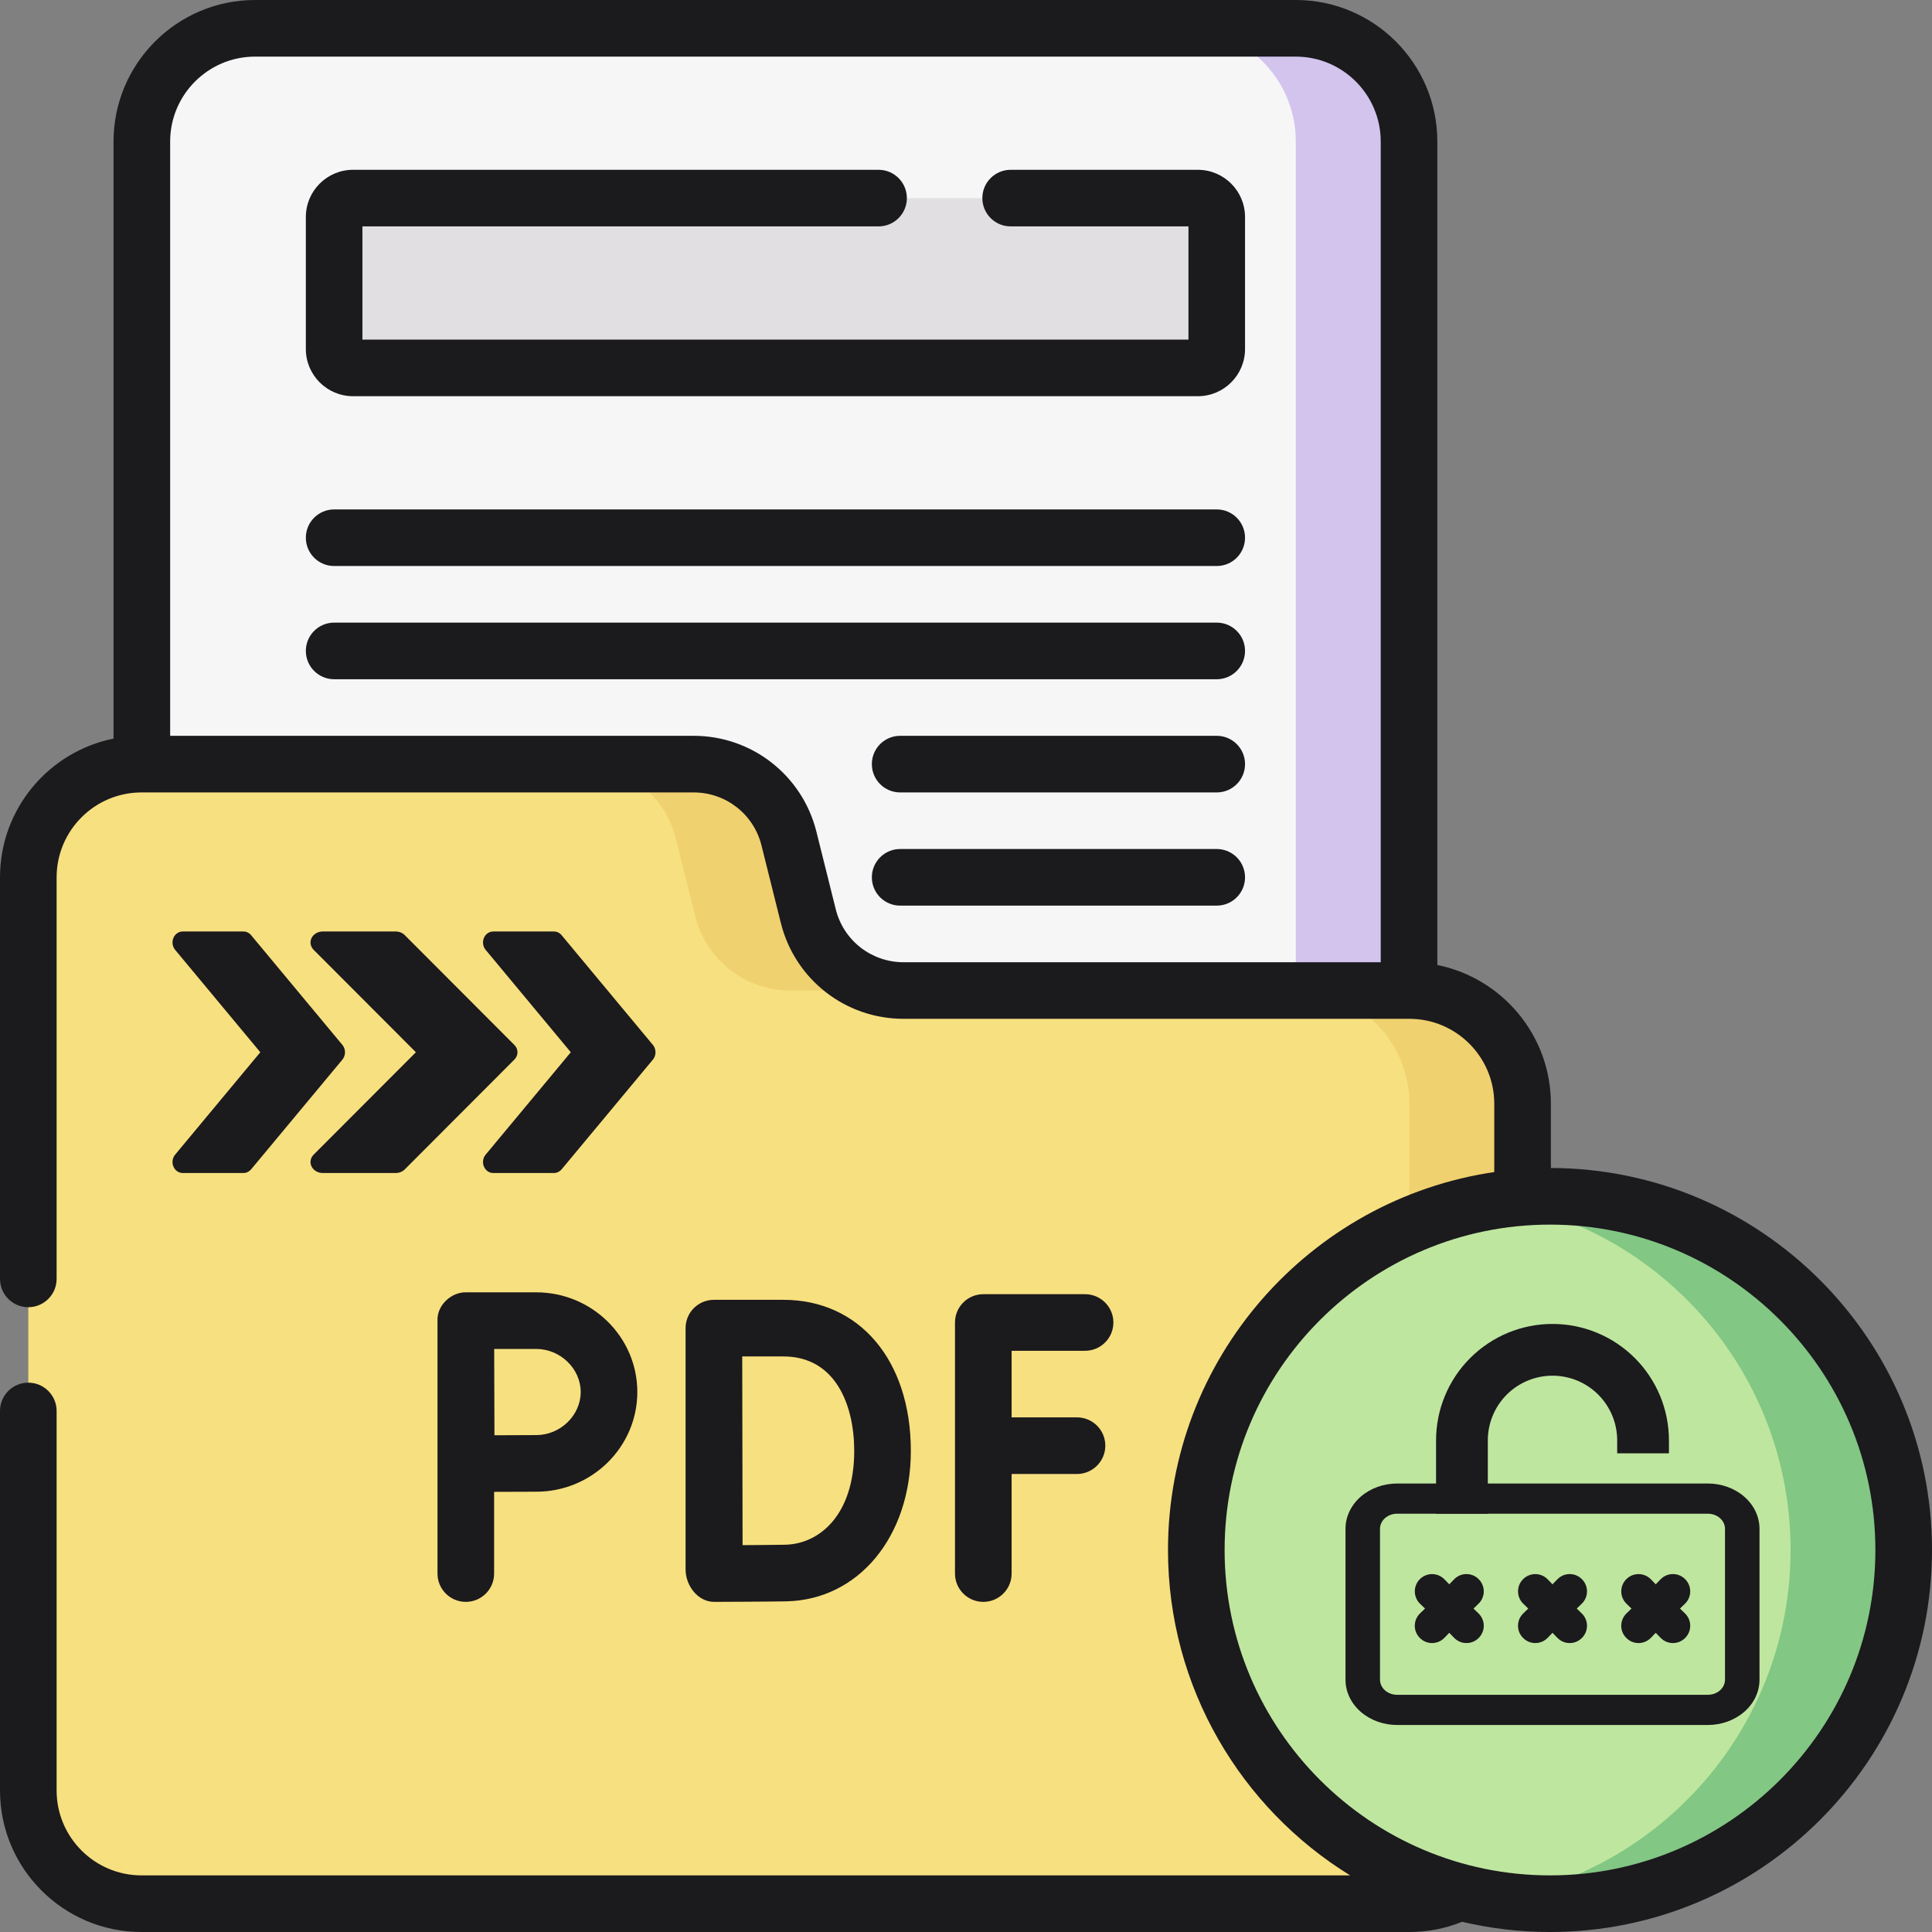
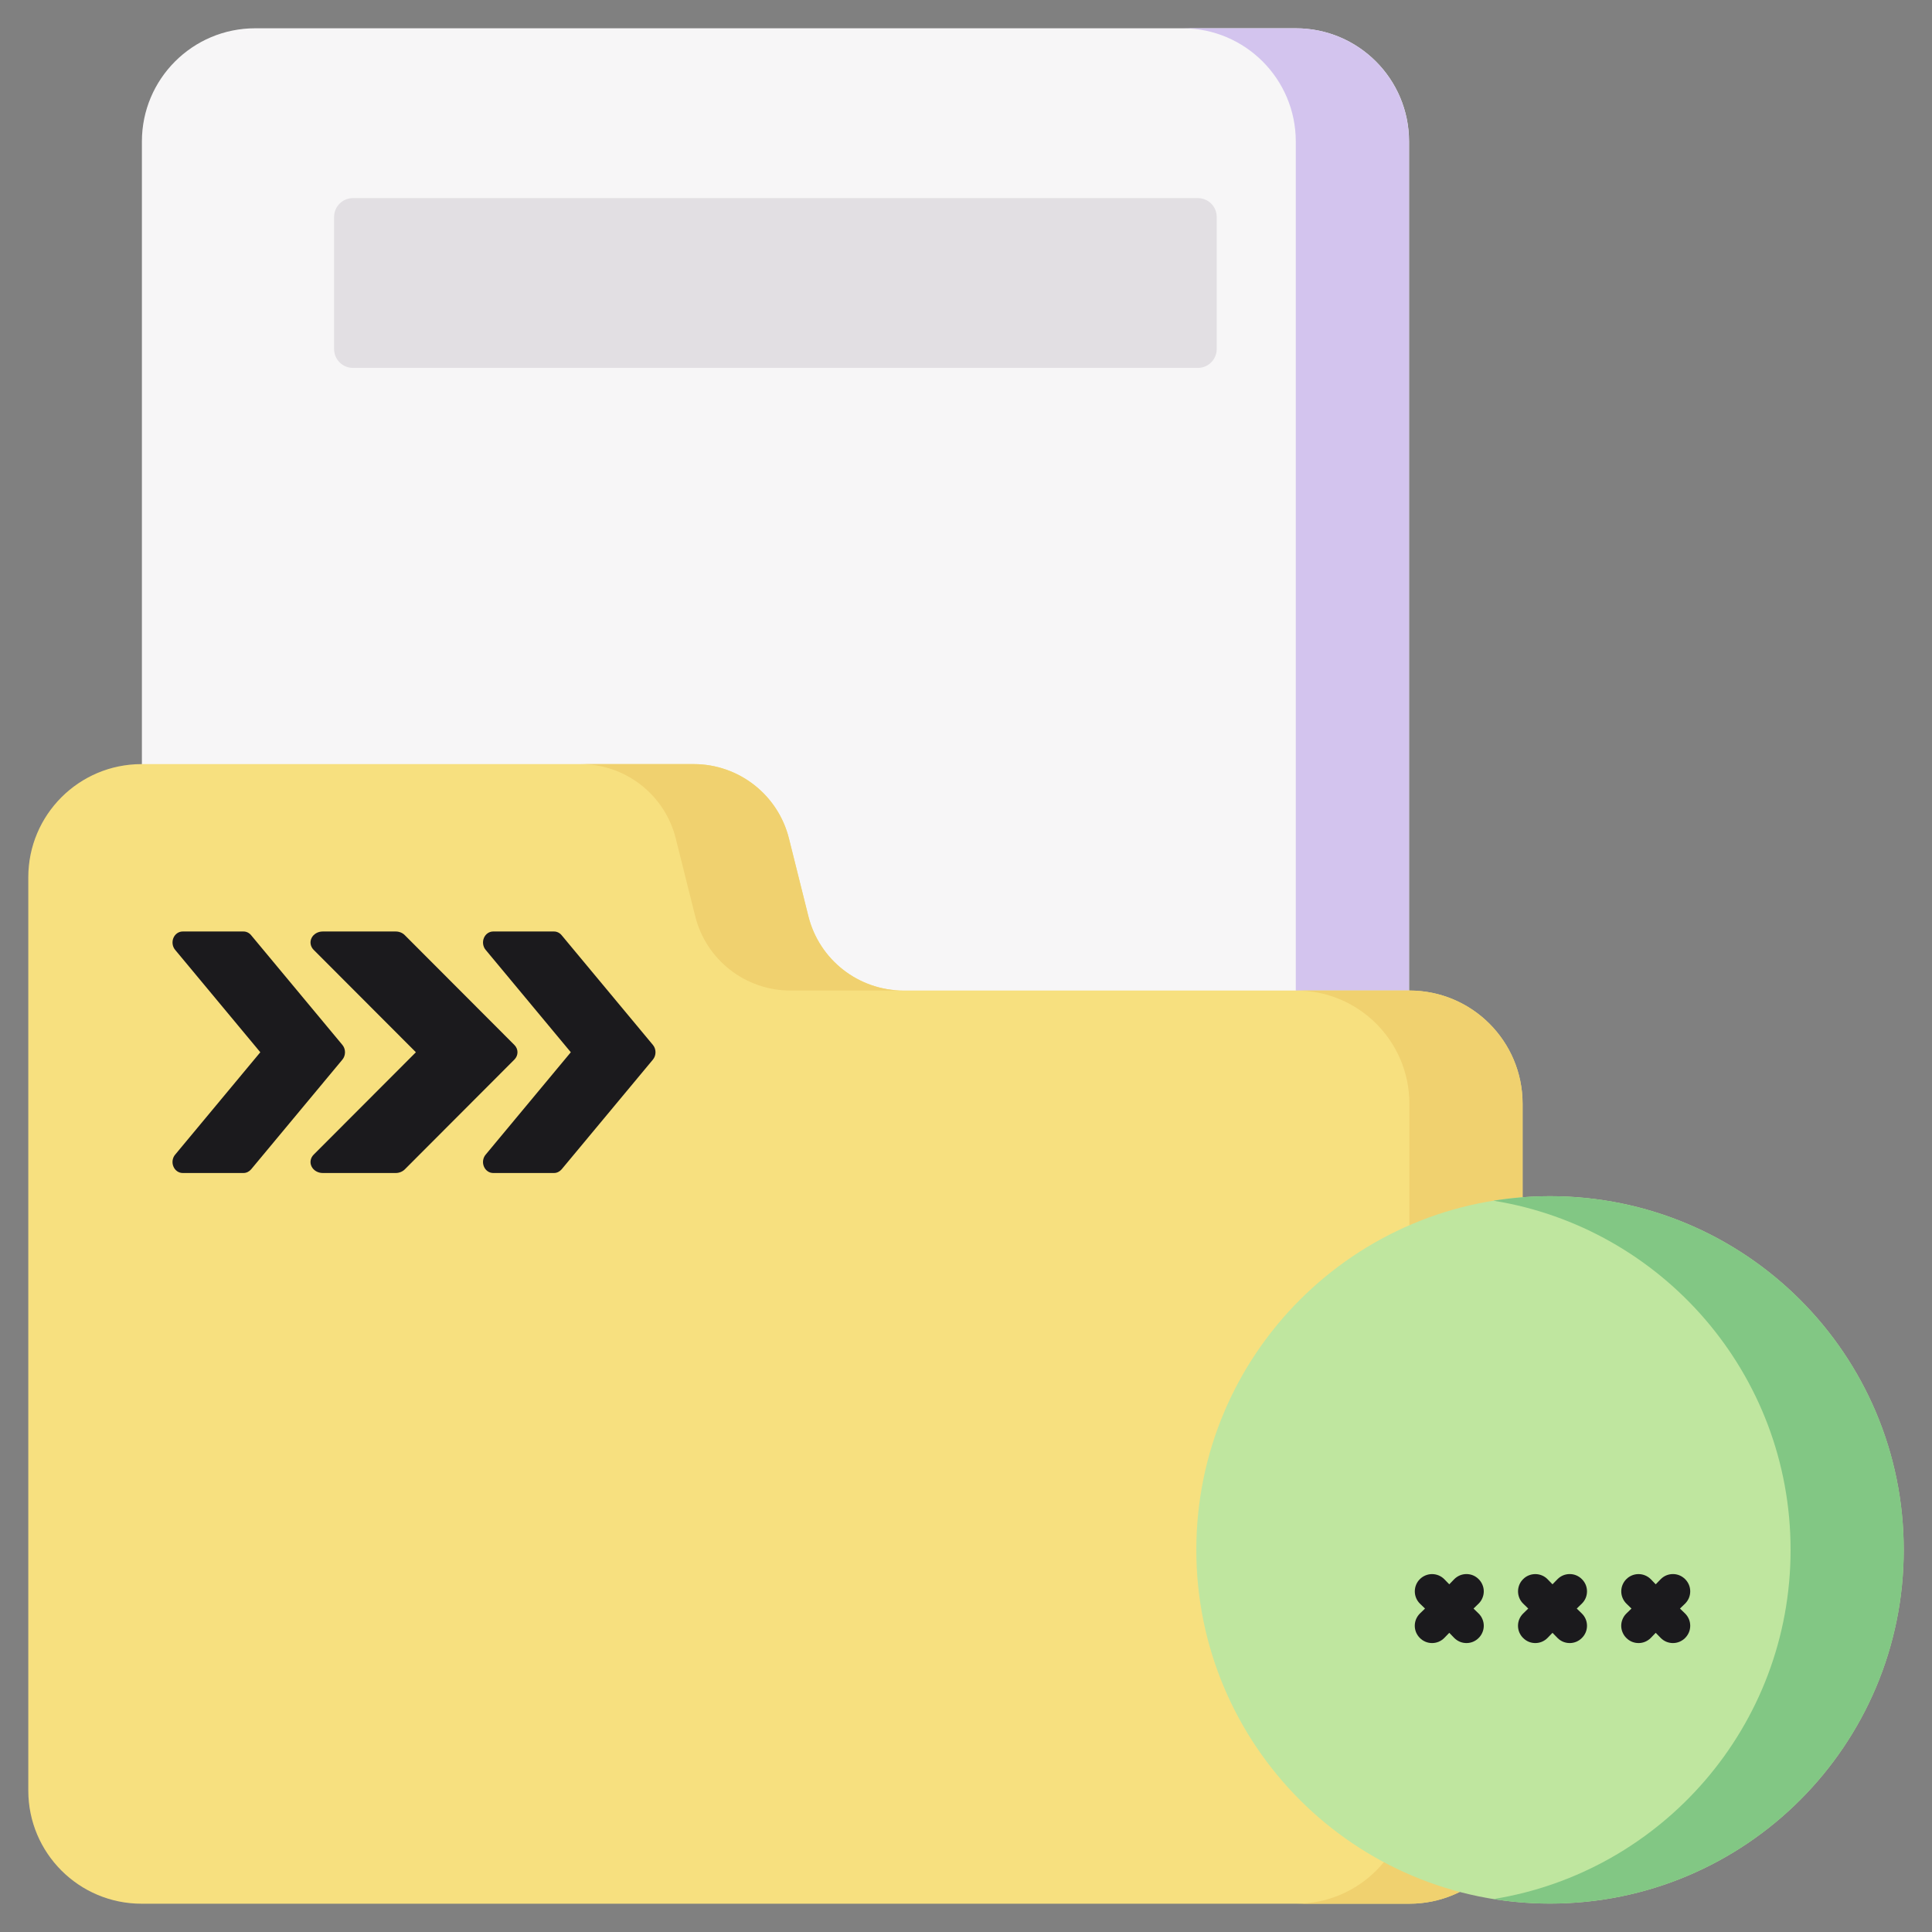
<svg xmlns="http://www.w3.org/2000/svg" width="56" height="56" viewBox="0 0 56 56" fill="none">
  <rect x="0" y="0" width="56" height="56" fill="#808080" stroke="none" />
  <g clip-path="url(#clip0_4208_7296)">
    <path d="M37.562 46.226H7.395C5.582 46.226 4.113 44.757 4.113 42.944V4.102C4.113 2.289 5.582 0.82 7.395 0.82H37.561C39.374 0.82 40.843 2.289 40.843 4.102V42.944C40.843 44.757 39.374 46.226 37.562 46.226Z" fill="#F7F6F7" />
    <path d="M37.559 0.82H34.277C36.09 0.82 37.559 2.289 37.559 4.102V42.944C37.559 44.757 36.09 46.226 34.277 46.226H37.559C39.371 46.226 40.84 44.757 40.84 42.944V4.102C40.84 2.289 39.371 0.82 37.559 0.82Z" fill="#D3C4EE" />
    <path d="M40.852 55.18H4.102C2.289 55.18 0.82 53.711 0.82 51.898V25.43C0.82 23.617 2.289 22.148 4.102 22.148H20.108C21.413 22.148 22.55 23.037 22.867 24.302L23.43 26.557C23.747 27.823 24.884 28.711 26.189 28.711H40.852C42.664 28.711 44.133 30.18 44.133 31.992V51.898C44.133 53.711 42.664 55.18 40.852 55.18Z" fill="#F7E07F" />
    <path d="M19.587 24.302L20.151 26.557C20.467 27.823 21.605 28.711 22.91 28.711H26.191C24.886 28.711 23.748 27.823 23.432 26.557L22.868 24.302C22.552 23.037 21.414 22.148 20.109 22.148H16.828C18.133 22.148 19.27 23.037 19.587 24.302Z" fill="#F0D16F" />
    <path d="M40.852 28.711H37.57C39.383 28.711 40.852 30.18 40.852 31.992V51.898C40.852 53.711 39.383 55.18 37.57 55.18H40.852C42.664 55.18 44.133 53.711 44.133 51.898V31.992C44.133 30.18 42.664 28.711 40.852 28.711Z" fill="#F0D16F" />
    <path d="M34.72 10.664H10.23C9.928 10.664 9.684 10.419 9.684 10.117V6.289C9.684 5.987 9.928 5.742 10.23 5.742H34.72C35.022 5.742 35.267 5.987 35.267 6.289V10.117C35.267 10.419 35.022 10.664 34.72 10.664Z" fill="#E2DFE3" />
    <path d="M44.928 55.176C50.59 55.176 55.18 50.586 55.18 44.924C55.18 39.262 50.59 34.672 44.928 34.672C39.266 34.672 34.676 39.262 34.676 44.924C34.676 50.586 39.266 55.176 44.928 55.176Z" fill="#BFE69F" />
    <path d="M44.93 34.672C44.371 34.672 43.823 34.717 43.289 34.803C48.171 35.588 51.901 39.82 51.901 44.924C51.901 50.028 48.171 54.259 43.289 55.045C43.823 55.131 44.371 55.176 44.93 55.176C50.592 55.176 55.182 50.586 55.182 44.924C55.182 39.262 50.592 34.672 44.93 34.672Z" fill="#82C784" />
    <g clip-path="url(#clip1_4208_7296)">
-       <path d="M43.125 41.75C43.125 41.253 43.322 40.776 43.674 40.424C44.026 40.072 44.503 39.875 45 39.875C45.497 39.875 45.974 40.072 46.326 40.424C46.678 40.776 46.875 41.253 46.875 41.75V42.125H48.375V41.75C48.375 40.855 48.019 39.996 47.386 39.364C46.754 38.731 45.895 38.375 45 38.375C44.105 38.375 43.246 38.731 42.614 39.364C41.981 39.996 41.625 40.855 41.625 41.75V43.875H43.125V41.75Z" fill="#1B1A1D" />
      <path d="M42.86 45.773C42.814 45.726 42.759 45.689 42.698 45.663C42.637 45.638 42.572 45.625 42.506 45.625C42.441 45.625 42.375 45.638 42.315 45.663C42.254 45.689 42.199 45.726 42.152 45.773L42.008 45.922L41.863 45.773C41.769 45.679 41.642 45.626 41.509 45.626C41.377 45.626 41.249 45.679 41.155 45.773C41.061 45.866 41.009 45.994 41.009 46.126C41.009 46.259 41.061 46.386 41.155 46.48L41.305 46.625L41.155 46.77C41.109 46.816 41.072 46.871 41.046 46.932C41.021 46.993 41.008 47.058 41.008 47.124C41.008 47.189 41.021 47.255 41.046 47.315C41.072 47.376 41.109 47.431 41.155 47.477C41.202 47.524 41.257 47.561 41.318 47.587C41.378 47.612 41.443 47.625 41.509 47.625C41.575 47.625 41.64 47.612 41.701 47.587C41.762 47.561 41.817 47.524 41.863 47.477L42.008 47.328L42.152 47.477C42.199 47.524 42.254 47.561 42.315 47.587C42.375 47.612 42.441 47.625 42.506 47.625C42.572 47.625 42.637 47.612 42.698 47.587C42.759 47.561 42.814 47.524 42.86 47.477C42.907 47.431 42.944 47.376 42.969 47.315C42.995 47.255 43.008 47.189 43.008 47.124C43.008 47.058 42.995 46.993 42.969 46.932C42.944 46.871 42.907 46.816 42.86 46.77L42.711 46.625L42.86 46.48C42.907 46.434 42.944 46.379 42.969 46.318C42.995 46.257 43.008 46.192 43.008 46.126C43.008 46.061 42.995 45.995 42.969 45.935C42.944 45.874 42.907 45.819 42.86 45.773Z" fill="#1B1A1D" />
      <path d="M45.852 45.773C45.806 45.726 45.751 45.689 45.69 45.663C45.63 45.638 45.564 45.625 45.499 45.625C45.433 45.625 45.368 45.638 45.307 45.663C45.246 45.689 45.191 45.726 45.145 45.773L45 45.922L44.855 45.773C44.809 45.726 44.754 45.689 44.693 45.664C44.632 45.639 44.567 45.626 44.501 45.626C44.436 45.626 44.371 45.639 44.31 45.664C44.249 45.689 44.194 45.726 44.148 45.773C44.101 45.819 44.064 45.874 44.039 45.935C44.014 45.996 44.001 46.061 44.001 46.126C44.001 46.192 44.014 46.257 44.039 46.318C44.064 46.379 44.101 46.434 44.148 46.48L44.297 46.625L44.148 46.77C44.101 46.816 44.064 46.871 44.038 46.932C44.013 46.993 44 47.058 44 47.124C44 47.189 44.013 47.255 44.038 47.315C44.064 47.376 44.101 47.431 44.148 47.477C44.194 47.524 44.249 47.561 44.31 47.587C44.37 47.612 44.436 47.625 44.501 47.625C44.567 47.625 44.632 47.612 44.693 47.587C44.754 47.561 44.809 47.524 44.855 47.477L45 47.328L45.145 47.477C45.191 47.524 45.246 47.561 45.307 47.587C45.368 47.612 45.433 47.625 45.499 47.625C45.564 47.625 45.63 47.612 45.69 47.587C45.751 47.561 45.806 47.524 45.852 47.477C45.899 47.431 45.936 47.376 45.962 47.315C45.987 47.255 46 47.189 46 47.124C46 47.058 45.987 46.993 45.962 46.932C45.936 46.871 45.899 46.816 45.852 46.77L45.703 46.625L45.852 46.48C45.899 46.434 45.936 46.379 45.962 46.318C45.987 46.257 46 46.192 46 46.126C46 46.061 45.987 45.995 45.962 45.935C45.936 45.874 45.899 45.819 45.852 45.773Z" fill="#1B1A1D" />
      <path d="M48.845 45.773C48.798 45.726 48.743 45.689 48.682 45.663C48.622 45.638 48.557 45.625 48.491 45.625C48.425 45.625 48.36 45.638 48.299 45.663C48.238 45.689 48.183 45.726 48.137 45.773L47.992 45.922L47.848 45.773C47.754 45.679 47.626 45.626 47.494 45.626C47.361 45.626 47.233 45.679 47.14 45.773C47.046 45.866 46.993 45.994 46.993 46.126C46.993 46.259 47.046 46.386 47.14 46.48L47.289 46.625L47.14 46.77C47.093 46.816 47.056 46.871 47.031 46.932C47.005 46.993 46.992 47.058 46.992 47.124C46.992 47.189 47.005 47.255 47.031 47.315C47.056 47.376 47.093 47.431 47.14 47.477C47.186 47.524 47.241 47.561 47.302 47.587C47.363 47.612 47.428 47.625 47.494 47.625C47.559 47.625 47.625 47.612 47.685 47.587C47.746 47.561 47.801 47.524 47.848 47.477L47.992 47.328L48.137 47.477C48.183 47.524 48.238 47.561 48.299 47.587C48.36 47.612 48.425 47.625 48.491 47.625C48.557 47.625 48.622 47.612 48.682 47.587C48.743 47.561 48.798 47.524 48.845 47.477C48.891 47.431 48.928 47.376 48.954 47.315C48.979 47.255 48.992 47.189 48.992 47.124C48.992 47.058 48.979 46.993 48.954 46.932C48.928 46.871 48.891 46.816 48.845 46.77L48.695 46.625L48.845 46.48C48.891 46.434 48.928 46.379 48.954 46.318C48.979 46.257 48.992 46.192 48.992 46.126C48.992 46.061 48.979 45.995 48.954 45.935C48.928 45.874 48.891 45.819 48.845 45.773Z" fill="#1B1A1D" />
-       <path d="M49.5 43H40.5C40.102 43 39.721 43.138 39.439 43.384C39.158 43.631 39 43.964 39 44.312V48.688C39 49.036 39.158 49.369 39.439 49.616C39.721 49.862 40.102 50 40.5 50H49.5C49.898 50 50.279 49.862 50.561 49.616C50.842 49.369 51 49.036 51 48.688V44.312C51 43.964 50.842 43.631 50.561 43.384C50.279 43.138 49.898 43 49.5 43ZM50 48.688C50 48.803 49.947 48.915 49.854 48.997C49.76 49.079 49.633 49.125 49.5 49.125H40.5C40.367 49.125 40.24 49.079 40.146 48.997C40.053 48.915 40 48.803 40 48.688V44.312C40 44.197 40.053 44.085 40.146 44.003C40.24 43.921 40.367 43.875 40.5 43.875H49.5C49.633 43.875 49.76 43.921 49.854 44.003C49.947 44.085 50 44.197 50 44.312V48.688Z" fill="#1B1A1D" />
    </g>
-     <path d="M35.268 14.766H9.685C9.232 14.766 8.865 15.133 8.865 15.586C8.865 16.039 9.232 16.406 9.685 16.406H35.268C35.721 16.406 36.088 16.039 36.088 15.586C36.088 15.133 35.721 14.766 35.268 14.766ZM34.721 4.922H29.294C28.841 4.922 28.474 5.289 28.474 5.742C28.474 6.195 28.841 6.562 29.294 6.562H34.448V9.844H10.505V6.562H25.466C25.919 6.562 26.286 6.195 26.286 5.742C26.286 5.289 25.919 4.922 25.466 4.922H10.232C9.478 4.922 8.865 5.535 8.865 6.289V10.117C8.865 10.871 9.478 11.484 10.232 11.484H34.721C35.475 11.484 36.088 10.871 36.088 10.117V6.289C36.088 5.535 35.475 4.922 34.721 4.922ZM35.268 18.047H9.685C9.232 18.047 8.865 18.414 8.865 18.867C8.865 19.32 9.232 19.688 9.685 19.688H35.268C35.721 19.688 36.088 19.32 36.088 18.867C36.088 18.414 35.721 18.047 35.268 18.047ZM35.268 24.609H26.091C25.638 24.609 25.271 24.977 25.271 25.43C25.271 25.883 25.638 26.25 26.091 26.25H35.268C35.721 26.25 36.088 25.883 36.088 25.43C36.088 24.977 35.721 24.609 35.268 24.609ZM35.268 21.328H26.091C25.638 21.328 25.271 21.695 25.271 22.148C25.271 22.602 25.638 22.969 26.091 22.969H35.268C35.721 22.969 36.088 22.602 36.088 22.148C36.088 21.695 35.721 21.328 35.268 21.328ZM44.953 33.855V31.992C44.953 30.008 43.537 28.349 41.662 27.971V4.102C41.662 1.84 39.822 0 37.56 0H7.393C5.131 0 3.291 1.84 3.291 4.102V21.409C1.416 21.786 0 23.445 0 25.43V37.069C0 37.522 0.367 37.89 0.82 37.89C1.273 37.89 1.641 37.522 1.641 37.069V25.43C1.641 24.073 2.745 22.969 4.102 22.969H20.108C21.038 22.969 21.845 23.599 22.071 24.501L22.634 26.756C23.043 28.39 24.504 29.531 26.189 29.531H40.852C42.209 29.531 43.312 30.635 43.312 31.992V33.973C37.97 34.758 33.855 39.371 33.855 44.928C33.855 48.91 35.969 52.408 39.134 54.359H4.102C2.745 54.359 1.641 53.255 1.641 51.898V40.898C1.641 40.444 1.273 40.077 0.82 40.077C0.367 40.077 0 40.444 0 40.898V51.898C0 54.16 1.84 56 4.102 56H40.852C41.384 56 41.896 55.9 42.38 55.704C43.198 55.897 44.051 56 44.928 56C51.033 56 56 51.033 56 44.928C56 38.831 51.047 33.869 44.953 33.855ZM40.021 27.891H26.189C25.259 27.891 24.451 27.261 24.226 26.359L23.663 24.103C23.253 22.469 21.791 21.328 20.108 21.328H4.932V4.102C4.932 2.745 6.036 1.641 7.393 1.641H37.56C38.917 1.641 40.021 2.745 40.021 4.102V27.891ZM44.928 54.359C39.727 54.359 35.496 50.128 35.496 44.928C35.496 39.727 39.727 35.496 44.928 35.496C50.128 35.496 54.359 39.727 54.359 44.928C54.359 50.128 50.128 54.359 44.928 54.359ZM31.451 39.153C31.904 39.153 32.272 38.786 32.272 38.333C32.272 37.88 31.904 37.513 31.451 37.513H28.502C28.049 37.513 27.681 37.88 27.681 38.333V45.611C27.681 46.064 28.049 46.431 28.502 46.431C28.955 46.431 29.322 46.064 29.322 45.611V42.724H31.217C31.67 42.724 32.038 42.356 32.038 41.903C32.038 41.45 31.67 41.083 31.217 41.083H29.322V39.153H31.451ZM20.706 46.431H20.709C20.77 46.431 22.207 46.426 22.78 46.416C24.878 46.379 26.401 44.545 26.401 42.054C26.401 39.435 24.916 37.676 22.707 37.676H20.692C20.474 37.676 20.265 37.763 20.111 37.917C19.957 38.071 19.871 38.28 19.872 38.498V38.504V45.496C19.874 45.965 20.233 46.435 20.706 46.431ZM22.707 39.317C24.221 39.317 24.76 40.73 24.76 42.054C24.76 43.91 23.751 44.758 22.752 44.775C22.471 44.78 21.963 44.784 21.524 44.787C21.521 43.945 21.515 40.191 21.514 39.316L22.707 39.317ZM14.322 45.611V43.242C14.756 43.24 15.261 43.238 15.543 43.238C17.159 43.238 18.473 41.942 18.473 40.348C18.473 38.755 17.159 37.459 15.543 37.459H13.502C13.096 37.451 12.664 37.818 12.681 38.279V45.611C12.681 46.064 13.049 46.431 13.502 46.431C13.955 46.431 14.322 46.064 14.322 45.611ZM15.543 39.1C16.242 39.1 16.832 39.672 16.832 40.348C16.832 41.025 16.242 41.597 15.543 41.597C15.263 41.597 14.765 41.599 14.332 41.602C14.329 41.155 14.326 39.567 14.324 39.1H15.543Z" fill="#1B1A1D" />
    <path d="M18.925 30.288L16.278 27.106C16.221 27.038 16.142 27 16.059 27H14.294C14.178 27 14.073 27.074 14.026 27.188C13.979 27.303 13.998 27.438 14.076 27.531L16.545 30.5L14.076 33.469C13.998 33.562 13.978 33.697 14.026 33.811C14.073 33.926 14.178 34 14.294 34H16.059C16.142 34 16.221 33.961 16.278 33.895L18.925 30.713C19.025 30.592 19.025 30.408 18.925 30.288Z" fill="#1B1A1D" />
    <path d="M14.909 30.288L11.733 27.106C11.666 27.038 11.571 27 11.471 27H9.353C9.214 27 9.088 27.074 9.031 27.188C8.974 27.303 8.998 27.438 9.091 27.531L12.055 30.5L9.091 33.469C8.998 33.562 8.974 33.697 9.031 33.811C9.088 33.926 9.214 34 9.353 34H11.471C11.571 34 11.666 33.961 11.733 33.895L14.909 30.713C15.03 30.592 15.03 30.408 14.909 30.288Z" fill="#1B1A1D" />
    <path d="M9.925 30.288L7.278 27.106C7.221 27.038 7.142 27 7.059 27H5.294C5.179 27 5.073 27.074 5.026 27.188C4.979 27.303 4.998 27.438 5.076 27.531L7.545 30.5L5.076 33.469C4.998 33.562 4.978 33.697 5.026 33.811C5.073 33.926 5.179 34 5.294 34H7.059C7.142 34 7.221 33.961 7.278 33.895L9.925 30.713C10.025 30.592 10.025 30.408 9.925 30.288Z" fill="#1B1A1D" />
  </g>
  <defs>
    <clipPath id="clip0_4208_7296">
      <rect width="56" height="56" fill="white" />
    </clipPath>
    <clipPath id="clip1_4208_7296">
      <rect width="12" height="12" fill="white" transform="translate(39 38)" />
    </clipPath>
  </defs>
</svg>